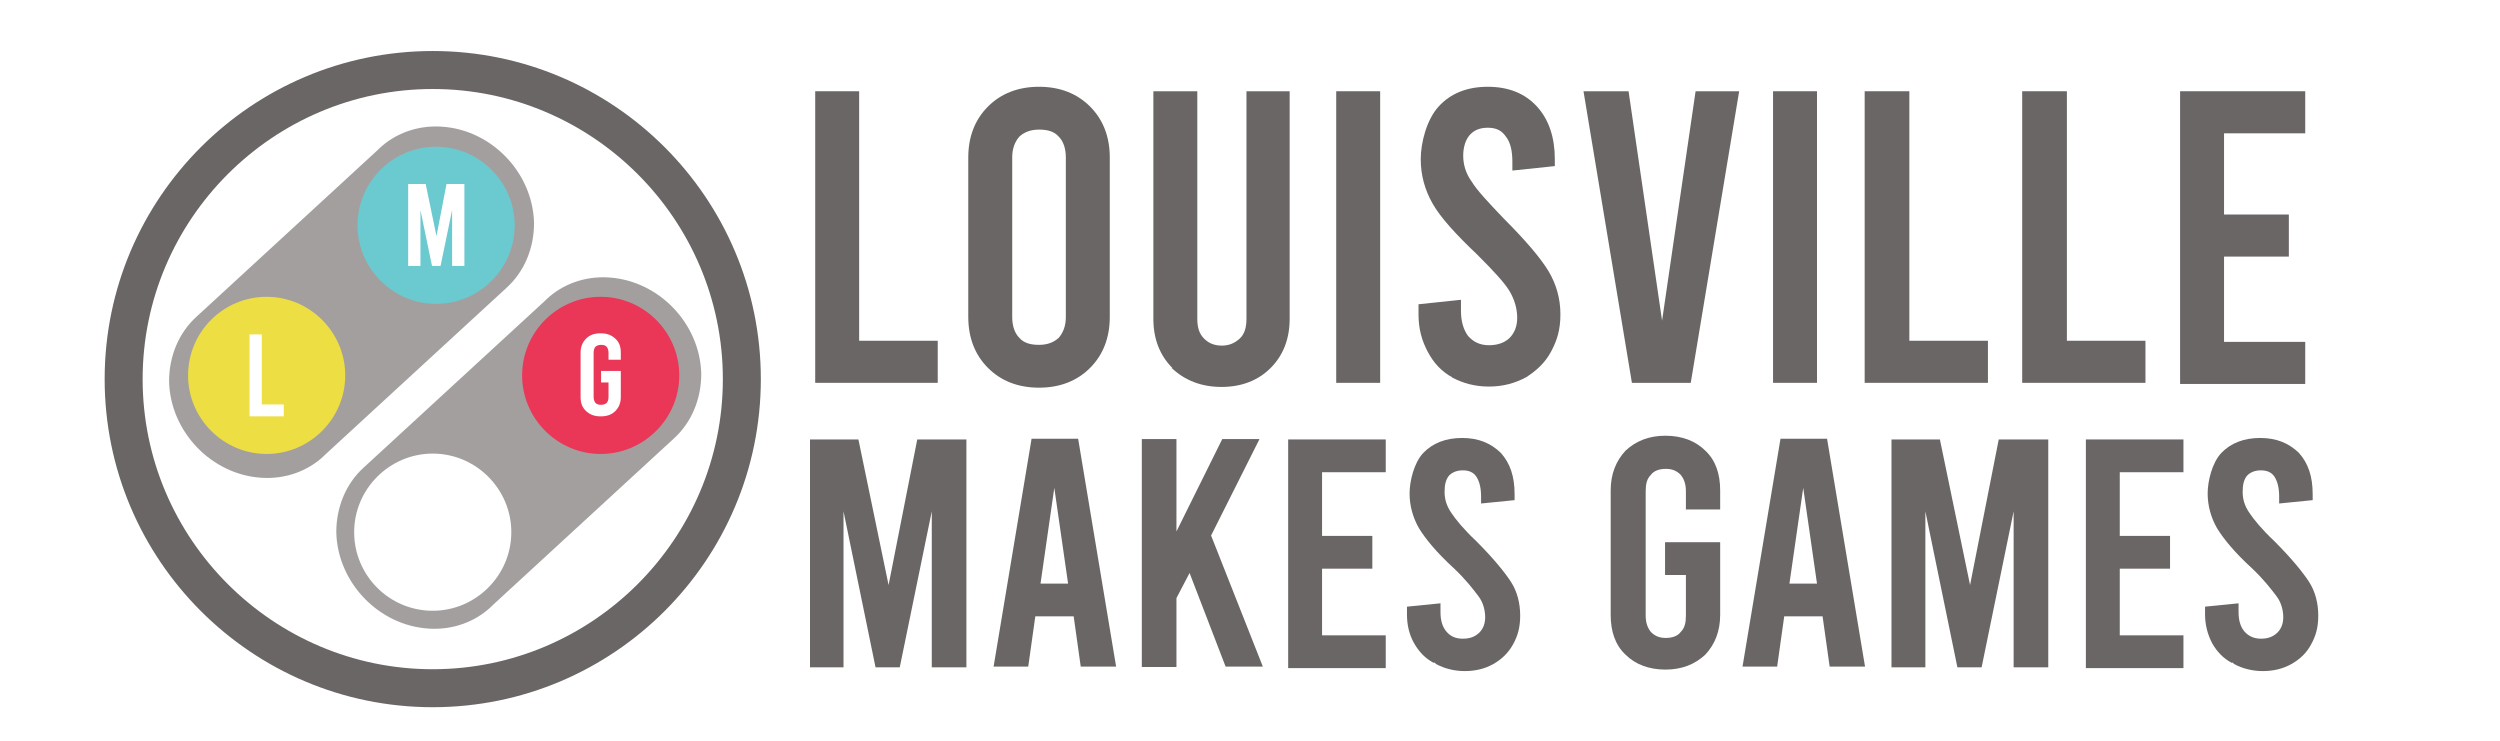
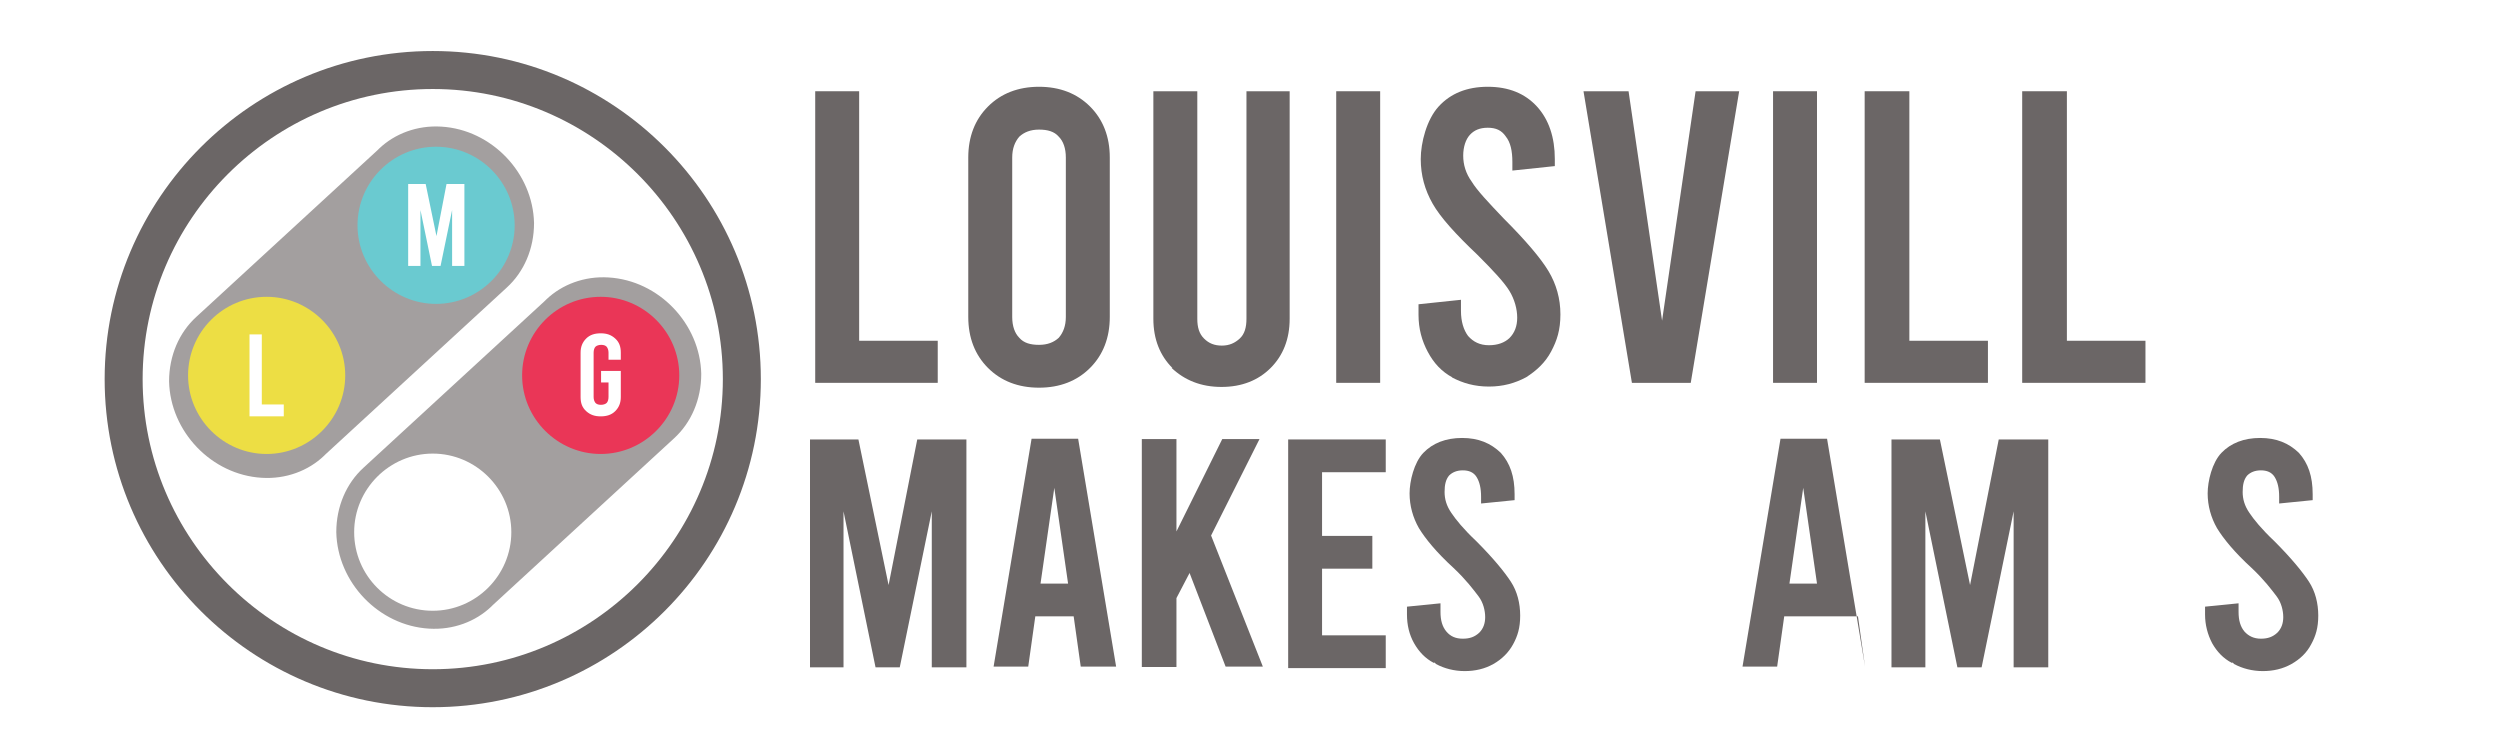
<svg xmlns="http://www.w3.org/2000/svg" id="Layer_1" data-name="Layer 1" version="1.1" viewBox="0 0 671.3 199">
  <defs>
    <style>
      .cls-1 {
        fill: #ea3657;
      }

      .cls-1, .cls-2, .cls-3, .cls-4, .cls-5 {
        stroke-width: 0px;
      }

      .cls-2 {
        fill: #edde44;
      }

      .cls-3 {
        fill: #6acad0;
      }

      .cls-4 {
        fill: #a39f9f;
      }

      .cls-5 {
        fill: #6b6666;
      }
    </style>
  </defs>
  <g>
    <path class="cls-5" d="M218.9,24.5h11.8v67h21.1v11.3h-32.9V24.5h0Z" />
    <path class="cls-5" d="M265.3,98.8c-3.5-3.5-5.3-8.1-5.3-13.7v-42.8c0-5.6,1.8-10.2,5.3-13.7s8.1-5.3,13.7-5.3,10.2,1.8,13.7,5.3,5.3,8.1,5.3,13.7v42.8c0,5.6-1.8,10.2-5.3,13.7s-8.1,5.3-13.7,5.3-10.2-1.8-13.7-5.3ZM284.3,90.7c1.2-1.4,1.9-3.2,1.9-5.6v-42.8c0-2.5-.7-4.4-1.9-5.6-1.2-1.4-3-1.9-5.3-1.9s-4,.7-5.3,1.9c-1.2,1.4-1.9,3.2-1.9,5.6v42.8c0,2.5.7,4.4,1.9,5.6,1.2,1.4,3,1.9,5.3,1.9s4-.7,5.3-1.9Z" />
    <path class="cls-5" d="M314.8,98.8c-3.3-3.3-5.1-7.7-5.1-13.2V24.5h11.8v61.1c0,2.3.5,4,1.8,5.3s2.8,1.9,4.8,1.9,3.5-.7,4.8-1.9,1.8-3,1.8-5.3V24.5h11.6v61.1c0,5.5-1.8,9.9-5.1,13.2s-7.7,5.1-13.2,5.1-9.9-1.8-13.4-5.1h.4Z" />
    <path class="cls-5" d="M358.8,24.5h11.8v78.3h-11.8V24.5h0Z" />
    <path class="cls-5" d="M390.1,101.4c-3-1.6-5.1-3.9-6.7-6.9s-2.5-6.2-2.5-10v-2.8l11.4-1.2v3c0,2.8.7,5.1,1.9,6.7,1.4,1.6,3.2,2.5,5.6,2.5s4.2-.7,5.5-1.9c1.4-1.4,2.1-3.2,2.1-5.5s-.7-4.9-2.1-7.2-4.4-5.5-8.6-9.7c-5.8-5.5-9.9-10-12-13.7-2.1-3.7-3.2-7.6-3.2-12s1.6-10.6,4.8-14.1c3.2-3.5,7.6-5.3,13.2-5.3s10,1.8,13.2,5.3,4.8,8.3,4.8,14.1v1.9l-11.4,1.2v-2.3c0-3-.5-5.3-1.8-6.9-1.1-1.6-2.6-2.3-4.8-2.3s-3.7.7-4.8,1.9-1.8,3.2-1.8,5.6.7,4.8,2.3,7c1.4,2.3,4.4,5.5,8.6,9.9,5.8,5.8,9.9,10.6,12,14.1,2.1,3.5,3.2,7.4,3.2,11.6s-.9,7-2.5,10c-1.6,3-3.9,5.1-6.7,6.9-3,1.6-6.2,2.5-10,2.5s-7-.9-10-2.5h.2Z" />
    <path class="cls-5" d="M467,24.5l-13,78.3h-15.8l-13-78.3h12.1l9,61.6,9-61.6h11.8,0Z" />
    <path class="cls-5" d="M476.1,24.5h11.8v78.3h-11.8V24.5h0Z" />
    <path class="cls-5" d="M500.9,24.5h11.8v67h21.1v11.3h-33.1V24.5h.2Z" />
    <path class="cls-5" d="M543.2,24.5h11.8v67h21.1v11.3h-33.1V24.5h.2Z" />
-     <path class="cls-5" d="M585.4,24.5h33.6v11.3h-21.8v21.8h17.4v11.3h-17.4v22.9h21.8v11.3h-33.6V24.5Z" />
    <path class="cls-5" d="M259.5,118v61.2h-9.3v-41.9l-8.6,41.9h-6.5l-8.6-41.9v41.9h-9v-61.2h13l8.1,39.1,7.7-39.1h13.2Z" />
    <path class="cls-5" d="M288,165.5h-10l-1.9,13.5h-9.3l10.2-61.2h12.5l10.2,61.2h-9.5l-1.9-13.5h-.2ZM286.8,156.7l-3.7-25.7-3.7,25.7h7.6-.2Z" />
    <path class="cls-5" d="M319.4,153.9l-3.5,6.7v18.5h-9.3v-61.2h9.3v24.8l12.3-24.8h10l-13,25.9,13.9,35.2h-10l-9.7-25.2v.2Z" />
    <path class="cls-5" d="M345.9,118h26.2v8.8h-17.1v17.1h13.5v8.8h-13.5v17.9h17.1v8.8h-26.2v-61.4Z" />
    <path class="cls-5" d="M385,178c-2.3-1.2-4-3-5.3-5.3s-1.9-4.9-1.9-7.7v-2.1l9-.9v2.3c0,2.3.5,4,1.6,5.3s2.5,1.9,4.4,1.9,3.2-.5,4.4-1.6c1.1-1.1,1.6-2.5,1.6-4.2s-.5-3.9-1.8-5.6-3.3-4.4-6.7-7.6c-4.6-4.2-7.6-7.9-9.3-10.7-1.6-2.8-2.5-6-2.5-9.3s1.2-8.3,3.7-10.9,6-4,10.4-4,7.7,1.4,10.4,4c2.5,2.8,3.7,6.3,3.7,11.1v1.6l-9,.9v-1.8c0-2.3-.4-4-1.2-5.3s-2.1-1.8-3.7-1.8-2.8.5-3.7,1.4c-.9,1.1-1.2,2.5-1.2,4.4s.5,3.7,1.8,5.6c1.2,1.8,3.3,4.4,6.7,7.6,4.6,4.6,7.6,8.3,9.3,10.9s2.5,5.8,2.5,9.1-.7,5.5-1.9,7.7-3,4-5.3,5.3-4.9,1.9-7.7,1.9-5.5-.7-7.7-1.9l-.4-.4Z" />
-     <path class="cls-5" d="M452.7,137v-5.1c0-1.9-.5-3.3-1.4-4.4-1.1-1.1-2.3-1.6-4-1.6s-3.2.5-4,1.6c-1.1,1.1-1.4,2.5-1.4,4.4v33.4c0,1.9.5,3.3,1.4,4.4,1.1,1.1,2.3,1.6,4,1.6s3.2-.5,4-1.6c1.1-1.1,1.4-2.5,1.4-4.4v-10.9h-5.6v-8.8h14.8v19.5c0,4.4-1.4,7.9-4,10.7-2.8,2.6-6.3,4-10.7,4s-8.1-1.4-10.7-4c-2.8-2.6-4-6.3-4-10.7v-33.4c0-4.4,1.4-7.9,4-10.7,2.8-2.6,6.3-4,10.7-4s8.1,1.4,10.7,4c2.8,2.6,4,6.3,4,10.7v5.1h-9.3l.2.2Z" />
-     <path class="cls-5" d="M489.1,165.5h-10l-1.9,13.5h-9.3l10.2-61.2h12.5l10.2,61.2h-9.5l-1.9-13.5h-.2ZM487.9,156.7l-3.7-25.7-3.7,25.7h7.6-.2Z" />
+     <path class="cls-5" d="M489.1,165.5h-10l-1.9,13.5h-9.3l10.2-61.2h12.5l10.2,61.2l-1.9-13.5h-.2ZM487.9,156.7l-3.7-25.7-3.7,25.7h7.6-.2Z" />
    <path class="cls-5" d="M550,118v61.2h-9.3v-41.9l-8.6,41.9h-6.5l-8.6-41.9v41.9h-9.1v-61.2h13l8.1,39.1,7.7-39.1h13.4Z" />
-     <path class="cls-5" d="M560.1,118h26.2v8.8h-17.1v17.1h13.5v8.8h-13.5v17.9h17.1v8.8h-26.2v-61.4Z" />
    <path class="cls-5" d="M599.3,178c-2.3-1.2-4-3-5.3-5.3-1.2-2.3-1.9-4.9-1.9-7.7v-2.1l9-.9v2.3c0,2.3.5,4,1.6,5.3,1.1,1.2,2.5,1.9,4.4,1.9s3.2-.5,4.4-1.6c1.1-1.1,1.6-2.5,1.6-4.2s-.5-3.9-1.8-5.6-3.3-4.4-6.7-7.6c-4.6-4.2-7.6-7.9-9.3-10.7-1.6-2.8-2.5-6-2.5-9.3s1.2-8.3,3.7-10.9c2.5-2.6,6-4,10.4-4s7.7,1.4,10.4,4c2.5,2.8,3.7,6.3,3.7,11.1v1.6l-9,.9v-1.8c0-2.3-.4-4-1.2-5.3s-2.1-1.8-3.7-1.8-2.8.5-3.7,1.4c-.9,1.1-1.2,2.5-1.2,4.4s.5,3.7,1.8,5.6c1.2,1.8,3.3,4.4,6.7,7.6,4.6,4.6,7.6,8.3,9.3,10.9s2.5,5.8,2.5,9.1-.7,5.5-1.9,7.7c-1.2,2.3-3,4-5.3,5.3s-4.9,1.9-7.7,1.9-5.5-.7-7.7-1.9l-.4-.4Z" />
  </g>
  <path class="cls-4" d="M143.4,59.9c-.3-13.5-11.4-25.1-24.9-25.9-6.5-.4-12.5,1.9-16.7,5.9h0l-.4.4h0l-48.7,44.8h0c-4.6,4.2-7.3,10.4-7.3,17.3.3,13.5,11.4,25.1,24.9,25.9,6.5.4,12.5-1.9,16.7-5.9h0l.4-.4h0l48.7-44.8h0c4.6-4.2,7.3-10.4,7.3-17.3ZM72.5,116c-8.9,0-16.2-7.3-16.2-16.2s7.3-16.2,16.2-16.2,16.2,7.3,16.2,16.2-7.3,16.2-16.2,16.2ZM117.1,76.6c-8.9,0-16.2-7.3-16.2-16.2s7.3-16.2,16.2-16.2,16.2,7.3,16.2,16.2-7.3,16.2-16.2,16.2Z" />
  <path class="cls-5" d="M116.2,189.9c-48.6,0-88.1-39.5-88.1-88.1S67.6,13.7,116.2,13.7s88.1,39.5,88.1,88.1-39.5,88.1-88.1,88.1ZM116.2,23.9c-42.9,0-77.9,35-77.9,77.9s35,77.9,77.9,77.9,77.9-35,77.9-77.9S159.1,23.9,116.2,23.9Z" />
  <path class="cls-2" d="M71.6,79.7c-11.7,0-21.1,9.5-21.1,21.1s9.5,21.1,21.1,21.1,21.1-9.5,21.1-21.1-9.5-21.1-21.1-21.1ZM76.2,111.8h-9.2v-22h3.3v18.8h5.9v3.1h0Z" />
  <path class="cls-3" d="M117.1,39.4c-11.7,0-21.1,9.5-21.1,21.1s9.5,21.1,21.1,21.1,21.1-9.5,21.1-21.1-9.5-21.1-21.1-21.1ZM124.7,71.4h-3.3v-15l-3.1,15h-2.3l-3.1-15v15h-3.3v-22h4.7l2.9,14,2.7-14h4.8v22h0Z" />
  <path class="cls-4" d="M188.3,100.4c-.3-13.5-11.4-25.1-24.9-25.9-6.5-.4-12.5,1.9-16.7,5.9h0l-.4.4h0l-48.7,44.8h0c-4.6,4.2-7.3,10.4-7.3,17.3.3,13.5,11.4,25.1,24.9,25.9,6.5.4,12.5-1.9,16.7-5.9h0l.4-.4h0l48.7-44.8h0c4.6-4.2,7.3-10.4,7.3-17.3h0ZM116.2,164c-11.7,0-21.1-9.5-21.1-21.1s9.5-21.1,21.1-21.1,21.1,9.5,21.1,21.1-9.5,21.1-21.1,21.1ZM162,117c-8.9,0-16.2-7.3-16.2-16.2s7.3-16.2,16.2-16.2,16.2,7.3,16.2,16.2-7.3,16.2-16.2,16.2Z" />
  <path class="cls-1" d="M161.3,79.7c-11.7,0-21.1,9.5-21.1,21.1s9.5,21.1,21.1,21.1,21.1-9.5,21.1-21.1-9.5-21.1-21.1-21.1ZM166.7,96.6h-3.3v-1.9c0-.7-.2-1.2-.5-1.6-.4-.4-.9-.5-1.5-.5s-1.2.2-1.5.5-.5.9-.5,1.6v11.9c0,.7.2,1.2.5,1.6.4.4.9.5,1.5.5s1.2-.2,1.5-.5.5-.9.5-1.6v-3.9h-2v-3.1h5.3v7c0,1.6-.5,2.8-1.5,3.8-1,1-2.3,1.4-3.9,1.4s-2.8-.4-3.9-1.4-1.5-2.2-1.5-3.8v-11.9c0-1.6.5-2.8,1.5-3.8s2.3-1.4,3.9-1.4,2.8.4,3.9,1.4,1.5,2.2,1.5,3.8v1.9Z" />
</svg>